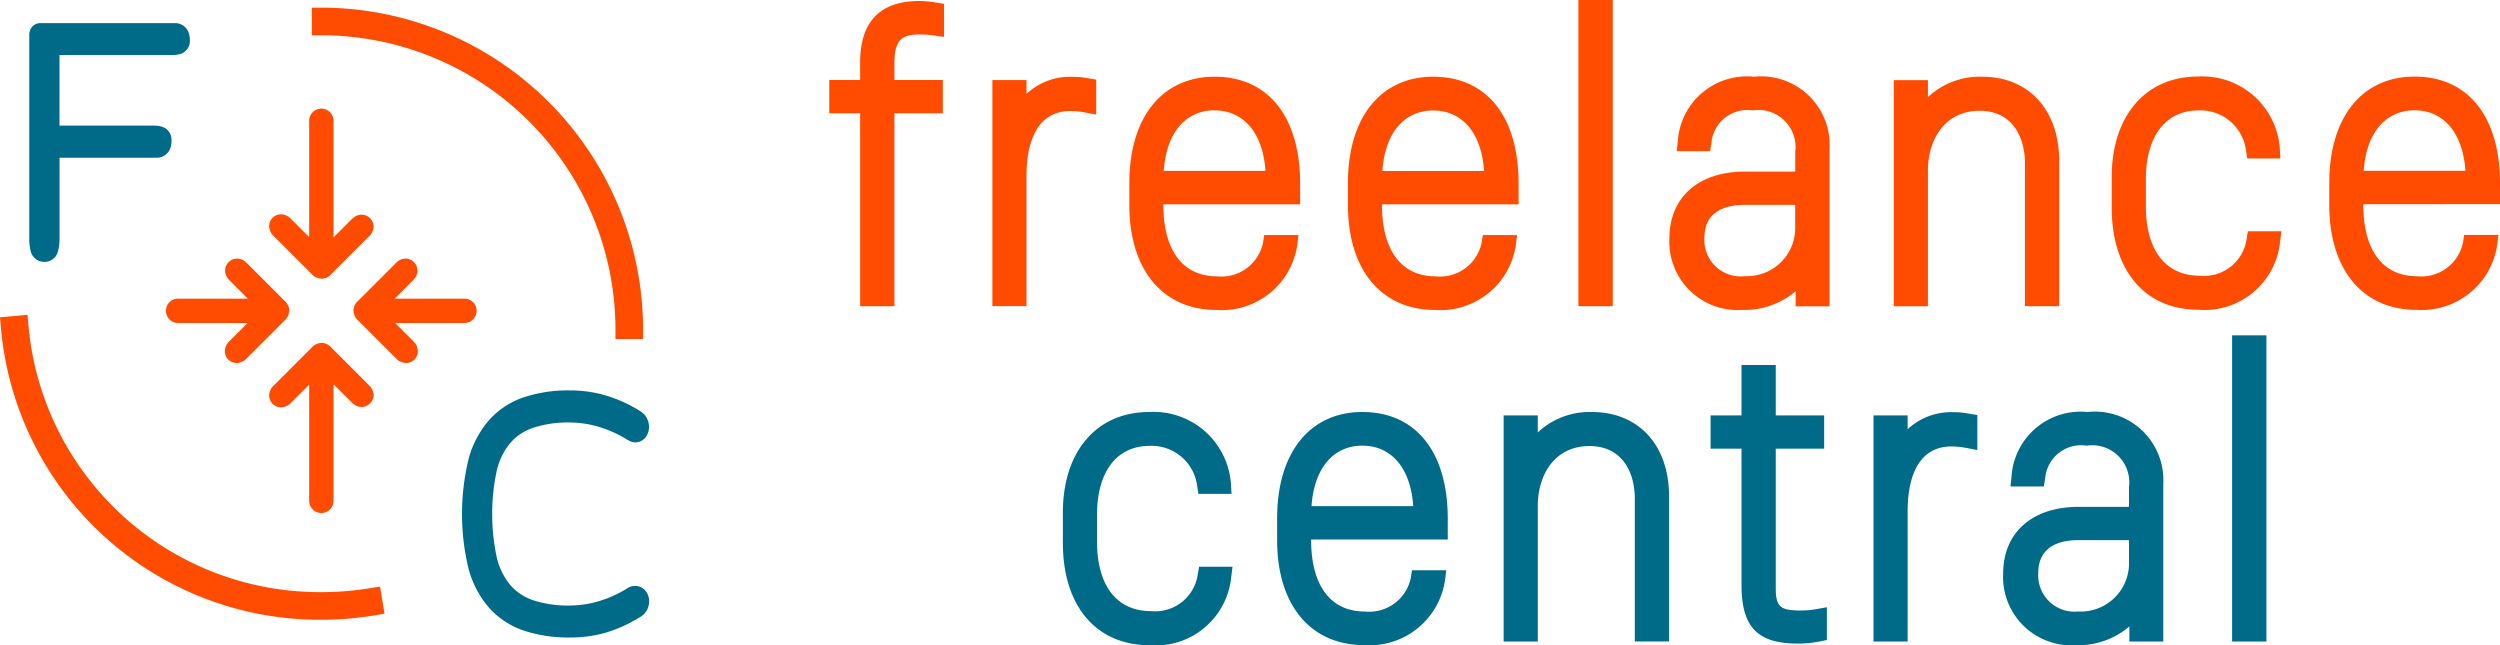
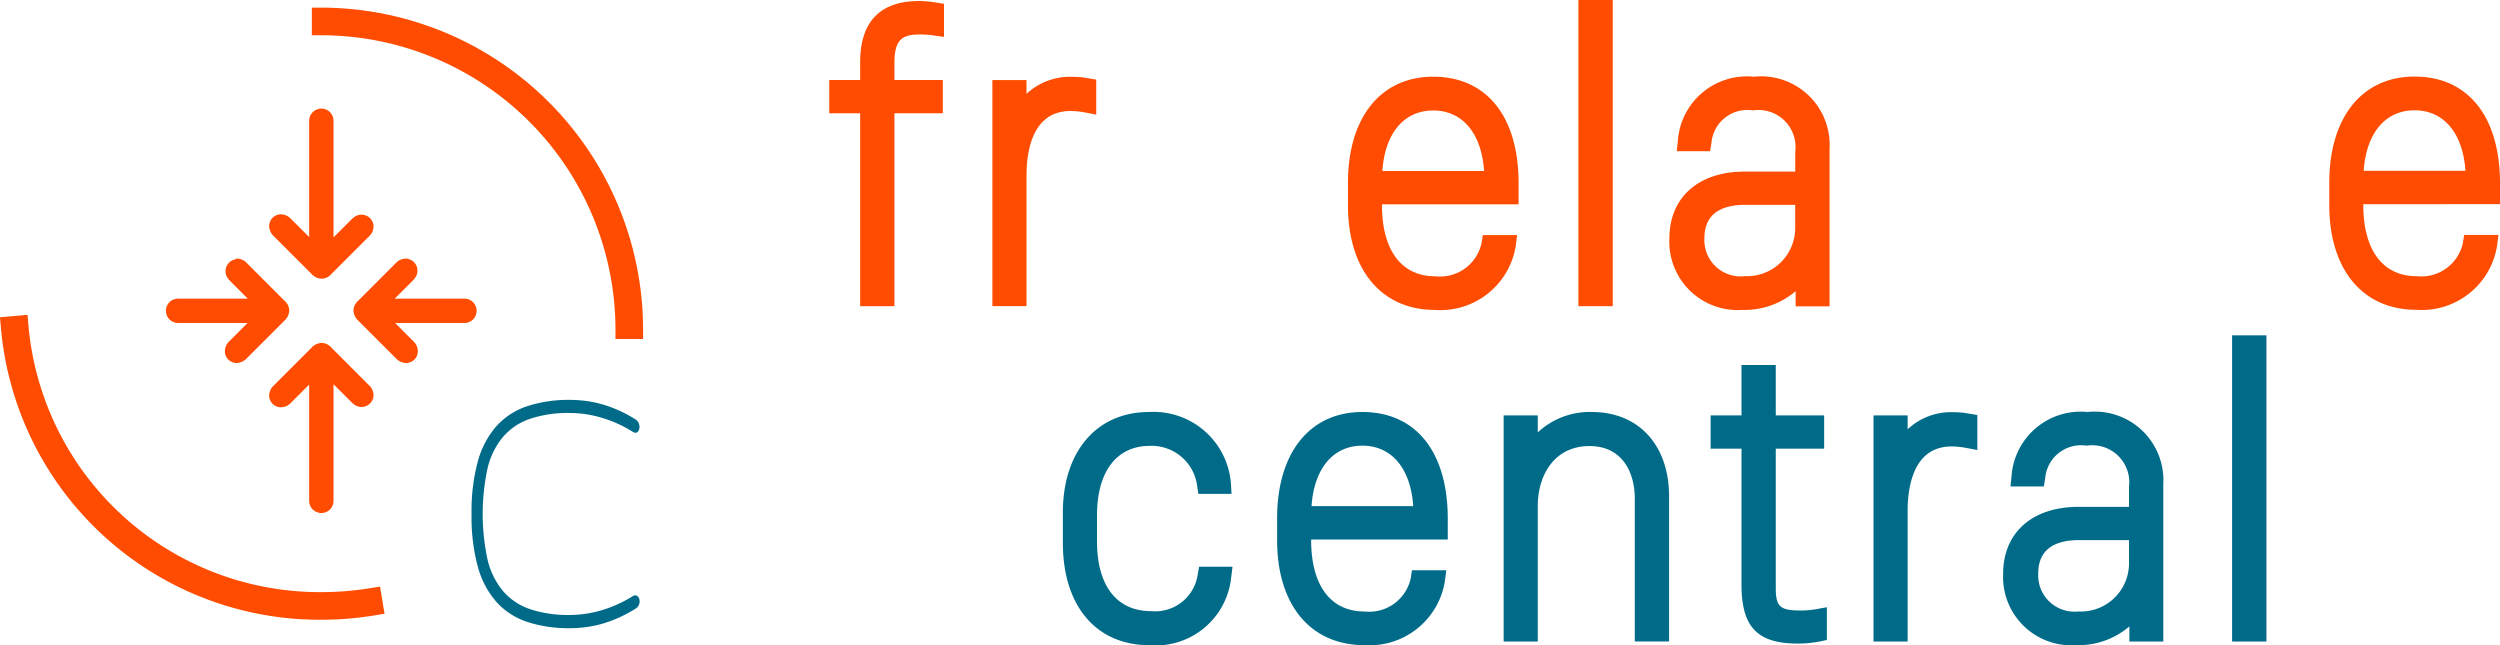
<svg xmlns="http://www.w3.org/2000/svg" id="Color_LOGO" data-name="Color LOGO" width="124" height="32" viewBox="0 0 124 32">
  <defs>
    <style>
            .cls-1{fill:#ff4c00}.cls-2{fill:#006b89}
        </style>
  </defs>
  <g id="Group_3046" data-name="Group 3046" transform="translate(41.131)">
    <g id="Group_3044" data-name="Group 3044">
      <path id="Path_1093" data-name="Path 1093" class="cls-1" d="M192.463 199.99c-1.951 0-2.94 1.024-2.94 3.043v.877h-1.533v1.65h1.533v9.567h1.7v-9.567h2.4v-1.65h-2.4v-.847c0-1.2.414-1.413 1.285-1.413a5.144 5.144 0 0 1 .635.045l.539.077v-1.641l-.4-.065a5.621 5.621 0 0 0-.819-.076z" transform="translate(-187.99 -199.941)" />
      <path id="Path_1094" data-name="Path 1094" class="cls-1" d="M217.638 211.928a3.157 3.157 0 0 0-2.276.846v-.687h-1.692V223.3h1.693v-6.477c0-1.195.284-3.2 2.181-3.2a4.228 4.228 0 0 1 .716.071l.561.107v-1.736l-.444-.074a3.922 3.922 0 0 0-.739-.063z" transform="translate(-205.579 -208.117)" />
-       <path id="Path_1095" data-name="Path 1095" class="cls-1" d="M239.958 211.9c-2.609 0-4.229 2.022-4.229 5.276v1.092c0 3.205 1.656 5.2 4.323 5.2a3.782 3.782 0 0 0 4-3.182l.067-.532h-1.7l-.063.4a2.109 2.109 0 0 1-2.29 1.646c-1.683 0-2.649-1.289-2.649-3.537v-.033h6.783v-1.03c0-3.321-1.587-5.3-4.242-5.3zm0 1.67c1.455 0 2.4 1.14 2.523 3h-5.045c.125-1.864 1.064-3.004 2.522-3.004z" transform="translate(-220.845 -208.095)" />
      <path id="Path_1096" data-name="Path 1096" class="cls-1" d="M274.738 211.9c-2.609 0-4.23 2.022-4.23 5.276v1.092c0 3.205 1.656 5.2 4.323 5.2a3.782 3.782 0 0 0 4-3.182l.067-.532h-1.7l-.063.4a2.11 2.11 0 0 1-2.29 1.646c-1.683 0-2.649-1.289-2.649-3.537v-.033h6.776v-1.03c.005-3.321-1.58-5.3-4.234-5.3zm-2.522 4.675c.124-1.865 1.067-3 2.522-3s2.4 1.14 2.522 3z" transform="translate(-244.781 -208.095)" />
      <path id="Rectangle_683" data-name="Rectangle 683" class="cls-1" transform="translate(37.158)" d="M0 0h1.703v15.187H0z" />
      <path id="Path_1097" data-name="Path 1097" class="cls-1" d="M325.817 211.9a3.436 3.436 0 0 0-3.769 3.173l-.055.522h1.652l.067-.393a1.789 1.789 0 0 1 2.058-1.631 1.837 1.837 0 0 1 2.1 2.048v.986h-2.49c-2.315 0-3.753 1.276-3.753 3.331a3.391 3.391 0 0 0 3.631 3.53 3.887 3.887 0 0 0 2.631-.929v.751h1.683v-7.817a3.4 3.4 0 0 0-3.755-3.571zm-.468 9.895a1.8 1.8 0 0 1-1.985-1.879c0-1.1.684-1.661 2.033-1.661h2.471v1.115a2.392 2.392 0 0 1-2.518 2.421z" transform="translate(-279.957 -208.095)" />
-       <path id="Path_1098" data-name="Path 1098" class="cls-1" d="M361.7 211.9a3.764 3.764 0 0 0-2.677 1.013v-.844h-1.693v11.217h1.693v-6.735c0-1.474.793-2.961 2.565-2.961 1.657 0 2.247 1.345 2.247 2.6v7.092h1.7v-7.192c-.001-2.548-1.507-4.19-3.835-4.19z" transform="translate(-304.529 -208.095)" />
-       <path id="Path_1099" data-name="Path 1099" class="cls-1" d="M399.064 219.958a2.132 2.132 0 0 1-2.32 1.813c-1.7 0-2.677-1.26-2.677-3.457V217c0-2.147.976-3.428 2.611-3.428a2.277 2.277 0 0 1 2.356 1.982l.062.4h1.643l-.028-.5a3.845 3.845 0 0 0-4.061-3.562c-2.6 0-4.276 1.958-4.276 4.988v1.5c0 3.132 1.649 5.078 4.3 5.078a3.761 3.761 0 0 0 4.049-3.361l.067-.532h-1.662z" transform="translate(-328.764 -208.095)" />
      <path id="Path_1100" data-name="Path 1100" class="cls-1" d="M435.091 218.22v-1.02c0-3.323-1.585-5.306-4.239-5.306-2.609 0-4.23 2.022-4.23 5.276v1.092c0 3.205 1.656 5.2 4.323 5.2a3.782 3.782 0 0 0 4-3.182l.067-.532h-1.7l-.063.4a2.109 2.109 0 0 1-2.29 1.646c-1.684 0-2.649-1.289-2.649-3.537v-.033zm-4.239-4.654c1.455 0 2.4 1.14 2.523 3h-5.045c.124-1.86 1.07-3 2.522-3z" transform="translate(-352.221 -208.095)" />
    </g>
    <g id="Group_3045" data-name="Group 3045" transform="translate(11.587 16.634)">
      <path id="Path_1101" data-name="Path 1101" class="cls-2" d="M231.452 277.7a2.131 2.131 0 0 1-2.319 1.813c-1.7 0-2.676-1.26-2.676-3.458v-1.31c0-2.147.976-3.428 2.611-3.428a2.275 2.275 0 0 1 2.355 1.982l.062.4h1.644l-.029-.5a3.846 3.846 0 0 0-4.061-3.561c-2.6 0-4.276 1.958-4.276 4.988v1.5c0 3.132 1.649 5.078 4.3 5.078a3.76 3.76 0 0 0 4.048-3.361l.067-.532h-1.658z" transform="translate(-224.763 -265.836)" />
      <path id="Path_1102" data-name="Path 1102" class="cls-2" d="M263.238 269.637c-2.609 0-4.229 2.022-4.229 5.276V276c0 3.206 1.656 5.2 4.323 5.2a3.784 3.784 0 0 0 4-3.182l.067-.532h-1.7l-.063.4a2.109 2.109 0 0 1-2.29 1.646c-1.683 0-2.649-1.289-2.649-3.537v-.033h6.776v-1.019c.004-3.323-1.58-5.306-4.235-5.306zm0 1.67c1.455 0 2.4 1.139 2.522 3h-5.044c.125-1.861 1.067-3 2.522-3z" transform="translate(-248.382 -265.836)" />
      <path id="Path_1103" data-name="Path 1103" class="cls-2" d="M299.583 269.637a3.763 3.763 0 0 0-2.676 1.013v-.844h-1.693v11.217h1.693v-6.735c0-1.474.793-2.961 2.565-2.961 1.656 0 2.247 1.345 2.247 2.6v7.092h1.7v-7.191c.002-2.545-1.504-4.191-3.836-4.191z" transform="translate(-273.351 -265.836)" />
      <path id="Path_1104" data-name="Path 1104" class="cls-2" d="M332.677 274.411c-1.021 0-1.229-.189-1.229-1.125v-6.9h2.4v-1.65h-2.4v-2.5h-1.7v2.5h-1.532v1.65h1.532v6.742c0 2.1.783 2.924 2.791 2.924a5.415 5.415 0 0 0 1.065-.1l.379-.077v-1.625l-.555.1a4.47 4.47 0 0 1-.751.061z" transform="translate(-296.088 -260.765)" />
      <path id="Path_1105" data-name="Path 1105" class="cls-2" d="M358.186 269.668a3.157 3.157 0 0 0-2.275.846v-.687h-1.693v11.217h1.693v-6.477c0-1.195.283-3.2 2.181-3.2a4.188 4.188 0 0 1 .715.071l.561.107v-1.737l-.444-.073a3.932 3.932 0 0 0-.738-.067z" transform="translate(-314.01 -265.857)" />
      <path id="Path_1106" data-name="Path 1106" class="cls-2" d="M379.462 269.637a3.437 3.437 0 0 0-3.77 3.172l-.054.522h1.653l.067-.393a1.789 1.789 0 0 1 2.058-1.631 1.837 1.837 0 0 1 2.1 2.048v.986h-2.49c-2.315 0-3.753 1.276-3.753 3.331a3.39 3.39 0 0 0 3.631 3.53 3.888 3.888 0 0 0 2.631-.929v.75h1.683v-7.817a3.4 3.4 0 0 0-3.756-3.569zm-.462 9.894a1.8 1.8 0 0 1-1.986-1.879c0-1.1.684-1.661 2.032-1.661h2.471v1.115a2.391 2.391 0 0 1-2.517 2.425z" transform="translate(-328.636 -265.836)" />
      <path id="Rectangle_684" data-name="Rectangle 684" class="cls-2" transform="translate(57.994)" d="M0 0h1.702v15.187H0z" />
    </g>
  </g>
  <g id="Group_3056" data-name="Group 3056" transform="translate(0 .379)">
    <g id="Arrows" transform="translate(8.23 5.001)">
      <g id="Group_3047" data-name="Group 3047" transform="translate(0 7.448)">
-         <path id="Path_1107" data-name="Path 1107" class="cls-1" d="M87.032 245.934h.122a.115.115 0 0 0 .018.006.648.648 0 0 1 .4.2l.25.251.952.952.669.669a.712.712 0 0 1 .2.267c.018.053.03.107.044.16v.122a.052.052 0 0 0-.006.014.676.676 0 0 1-.212.416c-.168.166-.335.334-.5.5l-1.433 1.432a.665.665 0 0 1-.182.123 1.456 1.456 0 0 1-.209.064h-.122a.3.3 0 0 0-.033-.008.578.578 0 0 1-.494-.552.683.683 0 0 1 .217-.515c.294-.292.586-.586.879-.88l.026-.029h-3.439a.6.6 0 0 1-.561-.375 1.446 1.446 0 0 1-.047-.168v-.122a.142.142 0 0 0 .007-.025.6.6 0 0 1 .577-.517h3.475l-.022-.026c-.281-.282-.563-.562-.843-.845a1.136 1.136 0 0 1-.16-.188.6.6 0 0 1 .3-.894c.04-.015.084-.022.127-.032z" transform="translate(-83.572 -245.934)" />
+         <path id="Path_1107" data-name="Path 1107" class="cls-1" d="M87.032 245.934h.122a.115.115 0 0 0 .018.006.648.648 0 0 1 .4.2l.25.251.952.952.669.669a.712.712 0 0 1 .2.267c.018.053.03.107.044.16v.122a.052.052 0 0 0-.006.014.676.676 0 0 1-.212.416c-.168.166-.335.334-.5.5l-1.433 1.432a.665.665 0 0 1-.182.123 1.456 1.456 0 0 1-.209.064h-.122a.3.3 0 0 0-.033-.008.578.578 0 0 1-.494-.552.683.683 0 0 1 .217-.515c.294-.292.586-.586.879-.88l.026-.029h-3.439a.6.6 0 0 1-.561-.375 1.446 1.446 0 0 1-.047-.168v-.122a.142.142 0 0 0 .007-.025.6.6 0 0 1 .577-.517h3.475c-.281-.282-.563-.562-.843-.845a1.136 1.136 0 0 1-.16-.188.6.6 0 0 1 .3-.894c.04-.015.084-.022.127-.032z" transform="translate(-83.572 -245.934)" />
      </g>
      <g id="Group_3048" data-name="Group 3048" transform="translate(9.309 7.448)">
        <path id="Path_1108" data-name="Path 1108" class="cls-1" d="M115.767 245.934h-.122l-.018.006a.648.648 0 0 0-.4.2l-.25.251-.952.952-.669.669a.715.715 0 0 0-.2.267c-.017.053-.029.107-.044.16v.122a.066.066 0 0 1 .006.014.674.674 0 0 0 .211.416c.168.166.335.334.5.5l1.433 1.432a.66.66 0 0 0 .182.123 1.443 1.443 0 0 0 .209.064h.122a.294.294 0 0 1 .033-.008.578.578 0 0 0 .494-.552.683.683 0 0 0-.217-.515c-.294-.292-.586-.586-.879-.88l-.026-.029h3.431a.6.6 0 0 0 .561-.375 1.447 1.447 0 0 0 .046-.168v-.122a.175.175 0 0 1-.007-.025.6.6 0 0 0-.577-.517h-3.474l.022-.026c.281-.282.564-.562.844-.845a1.151 1.151 0 0 0 .16-.188.6.6 0 0 0-.3-.894c-.032-.015-.076-.022-.119-.032z" transform="translate(-113.117 -245.934)" />
      </g>
      <g id="Group_3049" data-name="Group 3049" transform="translate(5.12)">
        <path id="Path_1109" data-name="Path 1109" class="cls-1" d="M105 228.084v.122a.1.1 0 0 0-.006.018.648.648 0 0 1-.2.4l-.251.25-.952.952-.669.669a.713.713 0 0 1-.267.2c-.053.017-.107.029-.16.044h-.122a.062.062 0 0 0-.014-.006.674.674 0 0 1-.416-.211 78.567 78.567 0 0 0-.5-.5q-.717-.716-1.432-1.433a.659.659 0 0 1-.123-.182 1.439 1.439 0 0 1-.064-.209v-.122a.308.308 0 0 0 .008-.033.578.578 0 0 1 .552-.494.683.683 0 0 1 .515.217c.292.294.586.586.88.879l.029.025a.119.119 0 0 0 0-.016v-5.743a.6.6 0 0 1 .375-.561 1.424 1.424 0 0 1 .168-.046h.122a.172.172 0 0 0 .025.007.6.6 0 0 1 .517.577v5.801l.026-.022c.282-.281.562-.564.845-.844a1.145 1.145 0 0 1 .188-.16.6.6 0 0 1 .894.3c.015.037.022.078.032.121z" transform="translate(-99.823 -222.297)" />
      </g>
      <g id="Group_3050" data-name="Group 3050" transform="translate(5.12 11.636)">
        <path id="Path_1110" data-name="Path 1110" class="cls-1" d="M105 261.877v-.122a.09.09 0 0 1-.006-.018.648.648 0 0 0-.2-.4 29.7 29.7 0 0 1-.251-.251l-.952-.952-.669-.669a.712.712 0 0 0-.267-.2c-.053-.018-.107-.03-.16-.044h-.122a.052.052 0 0 1-.014.006.676.676 0 0 0-.416.212c-.166.168-.334.335-.5.5q-.717.716-1.432 1.433a.664.664 0 0 0-.123.182 1.451 1.451 0 0 0-.064.209v.122a.311.311 0 0 1 .008.033.578.578 0 0 0 .552.494.684.684 0 0 0 .515-.217c.292-.294.586-.586.88-.879l.029-.026a.1.1 0 0 1 0 .016v5.743a.6.6 0 0 0 .375.561 1.369 1.369 0 0 0 .168.047h.122a.144.144 0 0 1 .025-.007.6.6 0 0 0 .517-.577v-5.801l.026.022c.282.281.562.563.845.844a1.132 1.132 0 0 0 .188.16.6.6 0 0 0 .894-.3c.015-.034.022-.078.032-.121z" transform="translate(-99.823 -259.227)" />
      </g>
    </g>
    <path id="Path_1111" data-name="Path 1111" class="cls-2" d="M131.684 276.561a9.474 9.474 0 0 1 .309-2.6 4.4 4.4 0 0 1 .921-1.752 3.569 3.569 0 0 1 1.526-.993 6.553 6.553 0 0 1 2.125-.313 5.872 5.872 0 0 1 1.64.23 6.51 6.51 0 0 1 1.614.739.4.4 0 0 1 .15.171.494.494 0 0 1 .045.2.364.364 0 0 1-.058.205.174.174 0 0 1-.15.088.4.4 0 0 1-.124-.049 6.189 6.189 0 0 0-1.549-.7 5.547 5.547 0 0 0-1.568-.235 5.99 5.99 0 0 0-1.978.288 3.073 3.073 0 0 0-1.344.9 3.785 3.785 0 0 0-.765 1.556 10.764 10.764 0 0 0 0 4.53 3.785 3.785 0 0 0 .765 1.556 3.07 3.07 0 0 0 1.344.9 5.981 5.981 0 0 0 1.978.289 5.545 5.545 0 0 0 1.568-.235 6.183 6.183 0 0 0 1.549-.7.19.19 0 0 1 .117-.039.188.188 0 0 1 .159.089.347.347 0 0 1 .062.205.46.46 0 0 1-.045.2.391.391 0 0 1-.156.166 6.626 6.626 0 0 1-1.617.739 5.838 5.838 0 0 1-1.637.23 6.561 6.561 0 0 1-2.125-.313 3.566 3.566 0 0 1-1.526-.993 4.394 4.394 0 0 1-.921-1.751 9.476 9.476 0 0 1-.309-2.608z" transform="translate(-108.295 -251.447)" />
-     <path id="Path_1112" data-name="Path 1112" class="cls-2" d="M135.538 281.661a7.06 7.06 0 0 1-2.278-.339 4.048 4.048 0 0 1-1.725-1.125 4.874 4.874 0 0 1-1.024-1.936 11.527 11.527 0 0 1 0-5.458 4.874 4.874 0 0 1 1.024-1.936 4.049 4.049 0 0 1 1.724-1.124 7.055 7.055 0 0 1 2.278-.339 6.368 6.368 0 0 1 1.771.249 7.031 7.031 0 0 1 1.732.791.881.881 0 0 1 .333.382.962.962 0 0 1 .086.392.84.84 0 0 1-.138.467.646.646 0 0 1-.544.3.723.723 0 0 1-.337-.1l-.038-.021a5.744 5.744 0 0 0-1.431-.651 5.1 5.1 0 0 0-1.435-.216 5.561 5.561 0 0 0-1.822.262 2.588 2.588 0 0 0-1.142.762 3.341 3.341 0 0 0-.665 1.365 10.3 10.3 0 0 0 0 4.3 3.34 3.34 0 0 0 .665 1.365 2.587 2.587 0 0 0 1.142.762 5.547 5.547 0 0 0 1.822.262 5.11 5.11 0 0 0 1.436-.216 5.717 5.717 0 0 0 1.419-.644.678.678 0 0 1 .926.171.827.827 0 0 1 .148.478.931.931 0 0 1-.09.4.857.857 0 0 1-.336.369 7.148 7.148 0 0 1-1.734.79 6.324 6.324 0 0 1-1.767.238z" transform="translate(-107.268 -250.42)" />
-     <path id="Path_1113" data-name="Path 1113" class="cls-2" d="M69.923 207.056a.7.7 0 0 0-.646-.41h-6.671a.543.543 0 0 0-.46.238.652.652 0 0 0-.1.347v10.122a2.467 2.467 0 0 0 .062.577.7.7 0 0 0 .7.561.688.688 0 0 0 .667-.548 2.276 2.276 0 0 0 .072-.61v-4.009h4.812a.732.732 0 0 0 .378-.1.72.72 0 0 0 .273-.3.891.891 0 0 0 .088-.414.68.68 0 0 0-.445-.717 1.452 1.452 0 0 0-.457-.064h-4.65v-3.5h5.58a1.349 1.349 0 0 0 .459-.067.681.681 0 0 0 .424-.713.935.935 0 0 0-.086-.393z" transform="translate(-60.594 -205.879)" />
    <g id="Group_3055" data-name="Group 3055">
      <path id="Path_1114" data-name="Path 1114" class="cls-1" d="M75.83 271.073a14.781 14.781 0 0 1-2.44.2 14.505 14.505 0 0 1-14.533-13.283l-.042-.471-1.365.122.042.47a15.868 15.868 0 0 0 15.9 14.532 16.135 16.135 0 0 0 2.667-.221l.466-.078L76.3 271z" transform="translate(-57.451 -242.283)" />
      <path id="Path_1115" data-name="Path 1115" class="cls-1" d="M107.013 204.209h-.473v1.37h.473A14.607 14.607 0 0 1 121.6 220.17v.473h1.37v-.473a15.979 15.979 0 0 0-15.957-15.961z" transform="translate(-91.073 -204.209)" />
    </g>
  </g>
</svg>